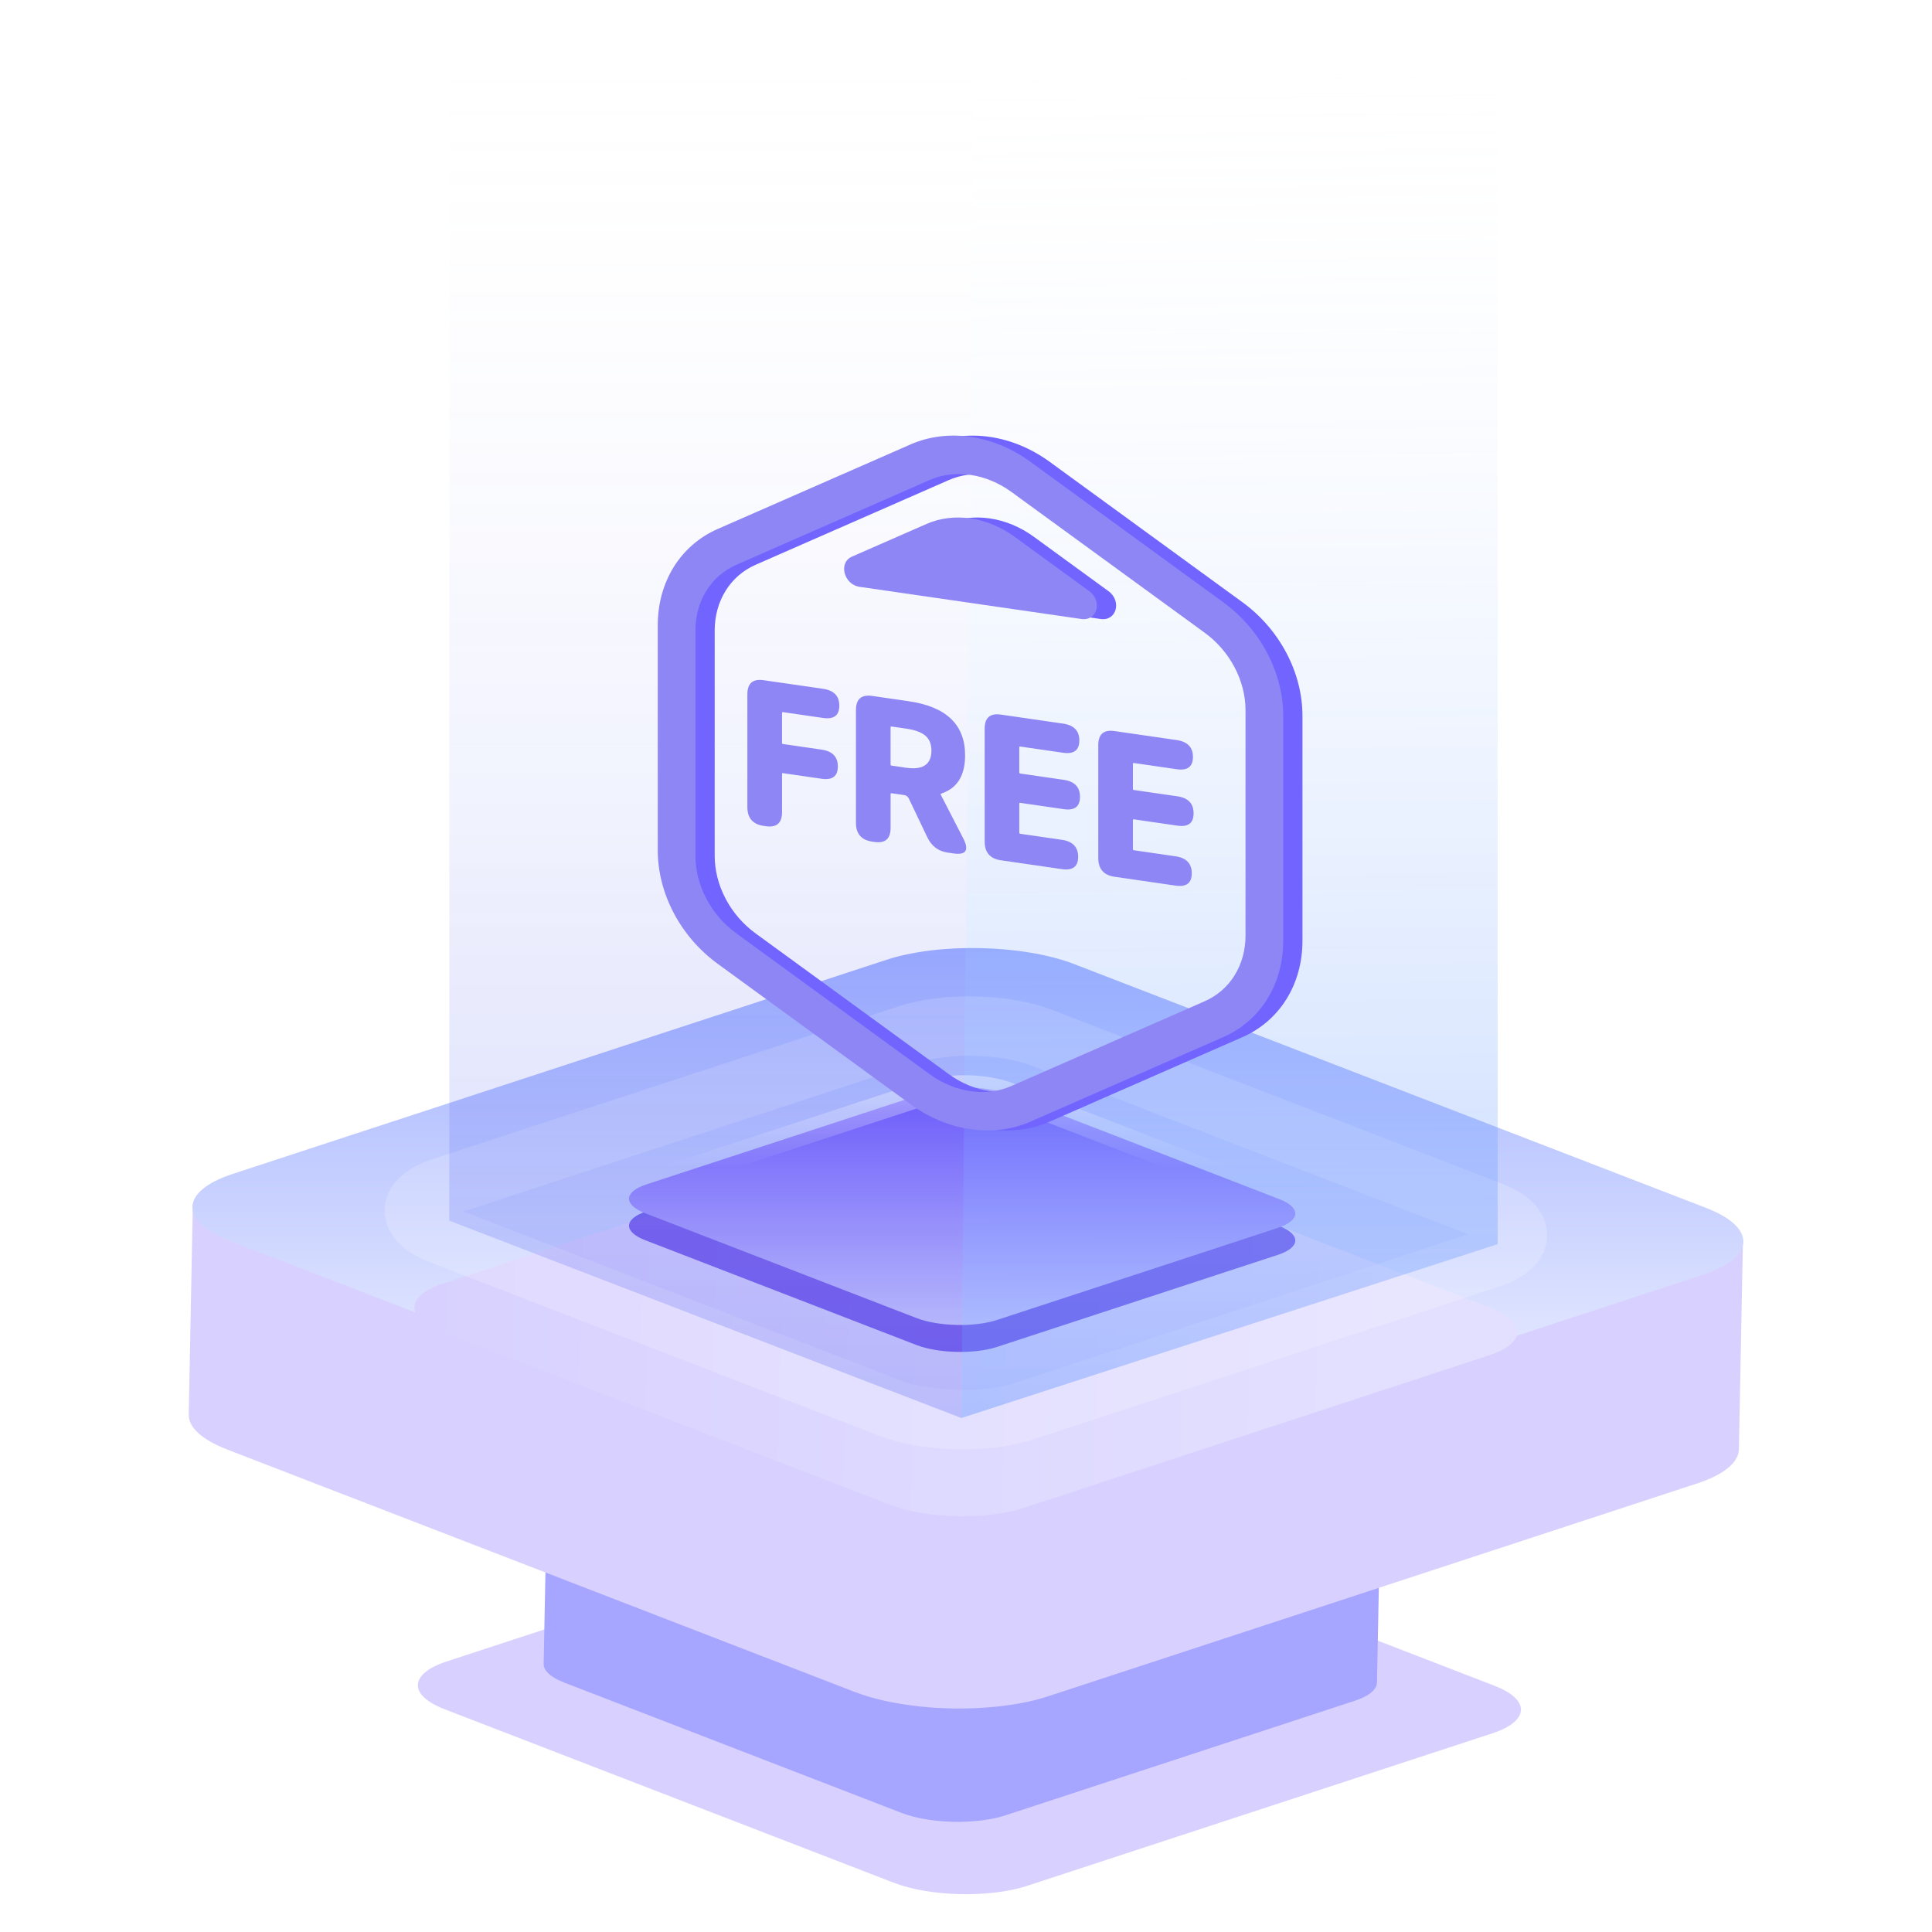
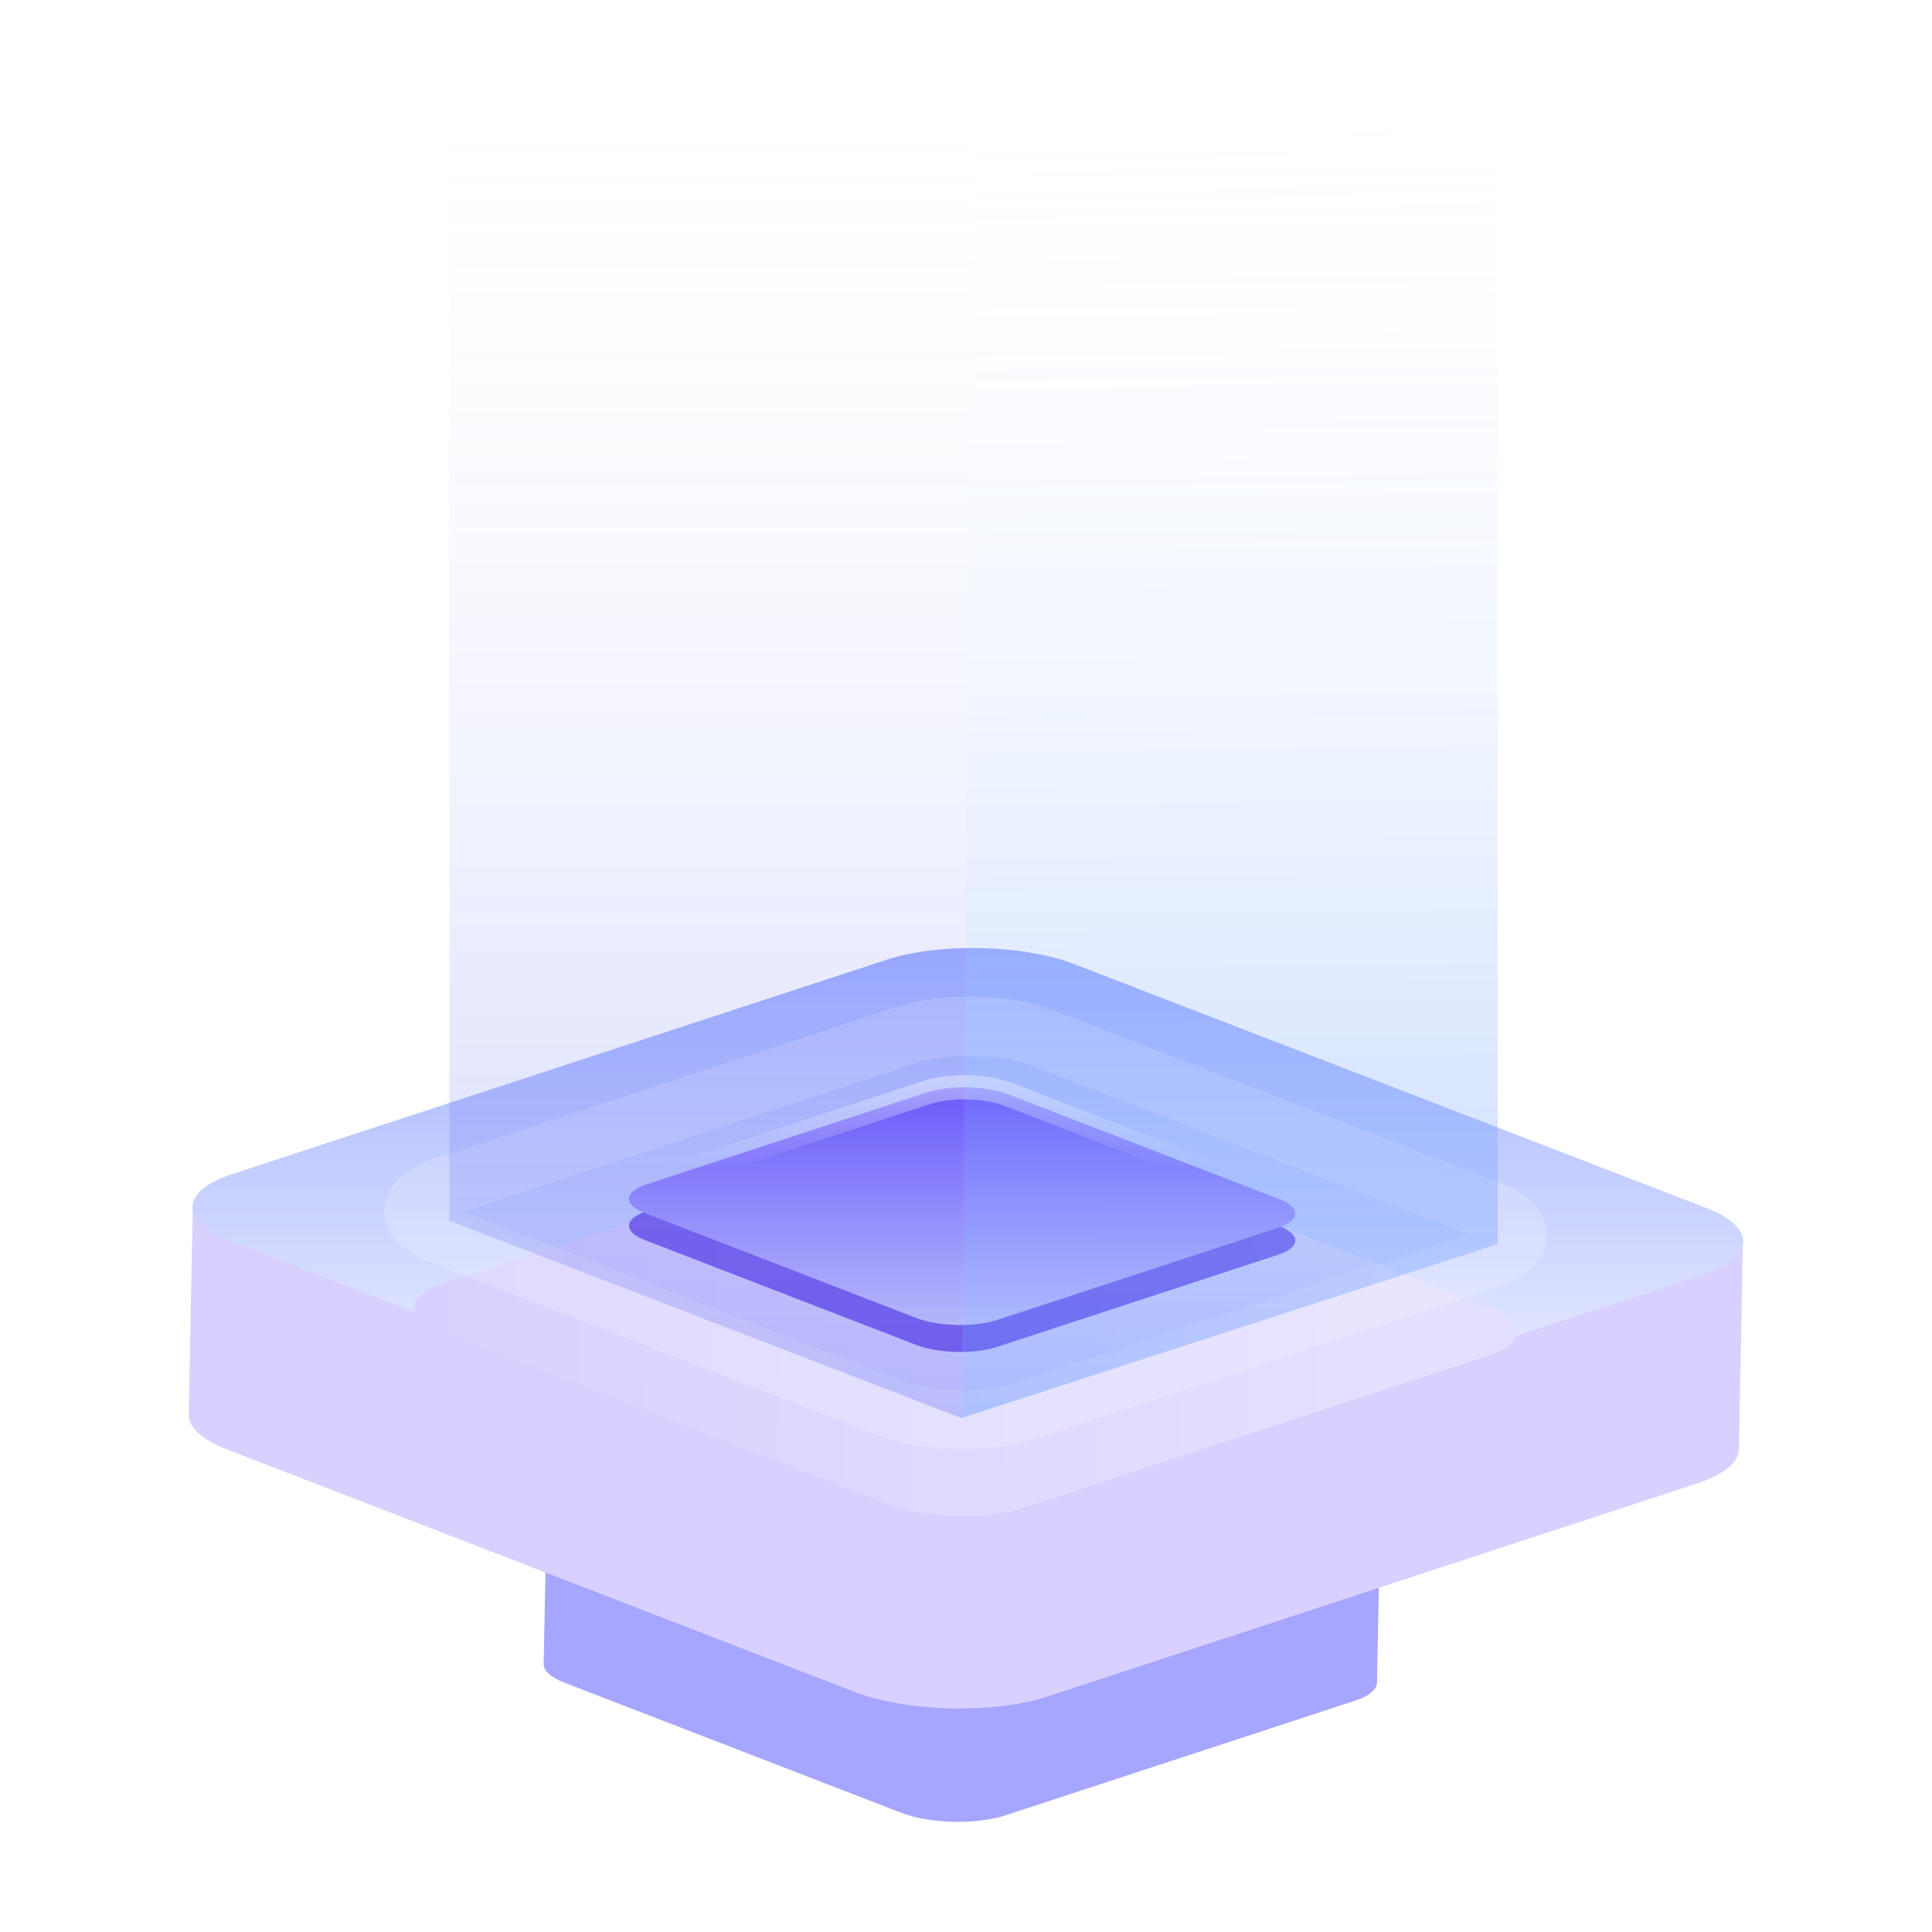
<svg xmlns="http://www.w3.org/2000/svg" width="80" height="80" viewBox="0 0 80 80" fill="none">
-   <path d="M61.883 69.803C63.381 70.383 63.34 71.266 61.788 71.776L42.536 78.088C40.986 78.596 38.506 78.54 37.008 77.96L18.399 70.771C16.901 70.191 16.943 69.308 18.494 68.798L37.746 62.486C39.296 61.978 41.776 62.035 43.274 62.614L61.883 69.803Z" fill="#D8D1FF" />
  <path d="M57.108 64.99C57.107 65.011 57.102 65.031 57.098 65.052C57.097 65.055 57.097 65.058 57.095 65.061C57.089 65.083 57.08 65.105 57.071 65.126C57.068 65.132 57.065 65.137 57.062 65.143C57.053 65.159 57.044 65.175 57.035 65.191C57.03 65.196 57.027 65.203 57.023 65.209C57.017 65.218 57.009 65.226 57.002 65.235L57.008 64.958C57.008 64.97 57.006 64.982 57.004 64.995C57.002 65.01 57 65.025 56.996 65.04C56.993 65.049 56.991 65.058 56.989 65.067C56.984 65.08 56.98 65.094 56.974 65.107C56.97 65.116 56.966 65.126 56.962 65.135C56.955 65.147 56.947 65.159 56.94 65.172C56.934 65.181 56.929 65.191 56.923 65.2C56.916 65.211 56.907 65.222 56.898 65.232C56.889 65.244 56.88 65.255 56.87 65.267C56.86 65.278 56.849 65.287 56.839 65.298C56.828 65.309 56.817 65.32 56.804 65.332C56.792 65.342 56.779 65.353 56.766 65.364C56.752 65.374 56.739 65.385 56.725 65.395C56.71 65.406 56.693 65.417 56.676 65.428C56.661 65.438 56.647 65.448 56.632 65.457C56.611 65.47 56.587 65.483 56.564 65.496C56.55 65.505 56.537 65.512 56.522 65.52C56.48 65.542 56.435 65.564 56.388 65.584C56.35 65.601 56.311 65.616 56.27 65.632C56.259 65.637 56.247 65.641 56.236 65.646C56.196 65.66 56.156 65.675 56.114 65.689L41.656 70.43C41.59 70.452 41.521 70.472 41.452 70.49C41.439 70.494 41.426 70.497 41.414 70.501C41.343 70.52 41.27 70.537 41.196 70.553C41.193 70.553 41.191 70.553 41.188 70.554C41.113 70.57 41.035 70.585 40.956 70.598C40.932 70.602 40.906 70.605 40.881 70.609C40.826 70.617 40.77 70.626 40.714 70.633C40.684 70.637 40.655 70.64 40.625 70.644C40.583 70.649 40.541 70.653 40.5 70.656C40.409 70.665 40.318 70.671 40.225 70.677C40.2 70.679 40.174 70.681 40.149 70.682C40.11 70.684 40.072 70.685 40.033 70.686C39.98 70.688 39.926 70.69 39.873 70.69C39.845 70.69 39.817 70.69 39.788 70.69C39.727 70.69 39.667 70.69 39.607 70.69C39.58 70.689 39.554 70.689 39.527 70.688C39.456 70.686 39.385 70.683 39.314 70.68C39.301 70.679 39.288 70.679 39.275 70.678C39.193 70.673 39.111 70.667 39.029 70.66C39.008 70.658 38.988 70.656 38.968 70.654C38.899 70.648 38.831 70.64 38.764 70.631C38.748 70.63 38.733 70.628 38.718 70.626C38.638 70.615 38.56 70.603 38.483 70.59C38.464 70.587 38.446 70.584 38.428 70.581C38.366 70.57 38.305 70.558 38.245 70.546C38.224 70.542 38.203 70.538 38.182 70.533C38.111 70.517 38.041 70.501 37.972 70.484C37.967 70.482 37.961 70.481 37.955 70.48C37.88 70.46 37.806 70.439 37.735 70.416C37.662 70.393 37.591 70.368 37.523 70.342C37.517 70.339 37.51 70.338 37.504 70.335L23.529 64.936C23.484 64.919 23.442 64.901 23.401 64.883C23.391 64.878 23.38 64.873 23.369 64.868C23.334 64.853 23.301 64.836 23.269 64.82C23.263 64.817 23.257 64.814 23.252 64.812C23.222 64.796 23.192 64.78 23.165 64.764C23.162 64.763 23.16 64.761 23.157 64.76C23.125 64.741 23.096 64.722 23.067 64.704C23.06 64.698 23.052 64.694 23.045 64.688C23.015 64.667 22.987 64.647 22.962 64.626C22.96 64.626 22.959 64.624 22.958 64.623C22.934 64.603 22.912 64.583 22.892 64.563C22.886 64.558 22.881 64.553 22.875 64.547C22.855 64.525 22.835 64.504 22.818 64.483C22.817 64.482 22.817 64.481 22.816 64.48C22.8 64.46 22.786 64.439 22.773 64.417C22.77 64.412 22.767 64.407 22.764 64.401C22.751 64.379 22.741 64.357 22.732 64.335C22.732 64.335 22.732 64.335 22.732 64.334C22.724 64.312 22.718 64.29 22.714 64.269C22.713 64.263 22.712 64.257 22.711 64.252C22.708 64.23 22.705 64.209 22.706 64.187L22.7 64.466C22.695 64.457 22.688 64.449 22.683 64.442C22.672 64.425 22.663 64.408 22.654 64.391C22.619 64.323 22.602 64.254 22.604 64.186L22.512 68.897C22.506 69.171 22.79 69.45 23.365 69.672L37.339 75.071C37.34 75.071 37.34 75.072 37.341 75.072C37.347 75.074 37.352 75.076 37.358 75.078C37.429 75.105 37.502 75.13 37.579 75.154C37.582 75.155 37.585 75.156 37.589 75.157C37.658 75.179 37.73 75.2 37.804 75.219C37.805 75.219 37.806 75.219 37.807 75.219C37.812 75.221 37.818 75.222 37.823 75.223C37.882 75.239 37.943 75.254 38.004 75.267C38.017 75.269 38.029 75.272 38.041 75.274C38.063 75.279 38.085 75.283 38.107 75.288C38.136 75.294 38.166 75.3 38.196 75.306C38.228 75.312 38.262 75.318 38.295 75.323C38.314 75.327 38.333 75.331 38.353 75.333C38.364 75.335 38.374 75.337 38.385 75.339C38.447 75.349 38.51 75.358 38.573 75.367C38.581 75.368 38.587 75.369 38.595 75.369C38.61 75.372 38.627 75.374 38.642 75.375C38.682 75.38 38.723 75.386 38.764 75.39C38.794 75.393 38.824 75.396 38.854 75.399C38.874 75.401 38.896 75.403 38.916 75.405C38.93 75.406 38.944 75.407 38.958 75.409C39.025 75.415 39.092 75.419 39.158 75.424C39.162 75.424 39.166 75.424 39.17 75.424C39.184 75.425 39.197 75.425 39.211 75.426C39.262 75.428 39.314 75.432 39.366 75.433C39.387 75.434 39.408 75.434 39.43 75.435C39.457 75.436 39.485 75.437 39.512 75.437C39.536 75.438 39.561 75.438 39.584 75.438C39.623 75.438 39.661 75.438 39.699 75.438C39.729 75.438 39.758 75.438 39.787 75.438C39.798 75.438 39.81 75.438 39.822 75.438C39.865 75.437 39.908 75.434 39.952 75.433C39.992 75.431 40.032 75.43 40.072 75.428C40.08 75.428 40.087 75.428 40.095 75.428C40.113 75.427 40.131 75.424 40.149 75.424C40.245 75.418 40.34 75.41 40.434 75.401C40.452 75.4 40.471 75.399 40.489 75.397C40.514 75.395 40.54 75.391 40.565 75.388C40.596 75.385 40.627 75.381 40.657 75.378C40.715 75.37 40.773 75.362 40.831 75.353C40.857 75.349 40.883 75.346 40.909 75.341C40.99 75.328 41.071 75.314 41.149 75.297C41.153 75.296 41.157 75.296 41.161 75.295C41.226 75.281 41.29 75.267 41.352 75.251C41.362 75.248 41.372 75.245 41.383 75.242C41.396 75.239 41.409 75.235 41.422 75.232C41.494 75.212 41.566 75.192 41.633 75.169L56.091 70.428C56.116 70.42 56.14 70.412 56.164 70.403C56.17 70.401 56.176 70.398 56.182 70.396C56.201 70.389 56.219 70.383 56.237 70.376C56.255 70.369 56.272 70.362 56.288 70.356C56.306 70.349 56.323 70.342 56.34 70.335C56.351 70.33 56.362 70.326 56.373 70.321C56.376 70.32 56.379 70.318 56.383 70.317C56.428 70.296 56.473 70.275 56.514 70.253C56.517 70.252 56.521 70.25 56.524 70.248C56.529 70.246 56.534 70.243 56.539 70.24C56.572 70.223 56.602 70.205 56.632 70.187C56.635 70.184 56.64 70.183 56.643 70.18C56.645 70.18 56.646 70.179 56.647 70.178C56.677 70.158 56.706 70.139 56.732 70.119C56.734 70.117 56.737 70.116 56.739 70.114C56.744 70.111 56.748 70.106 56.752 70.103C56.77 70.088 56.789 70.073 56.806 70.058C56.81 70.055 56.814 70.052 56.818 70.047C56.82 70.045 56.822 70.043 56.825 70.041C56.845 70.021 56.865 70.002 56.883 69.982C56.883 69.982 56.883 69.982 56.884 69.981C56.901 69.961 56.916 69.941 56.93 69.92C56.932 69.918 56.934 69.916 56.935 69.914C56.938 69.911 56.939 69.906 56.942 69.902C56.952 69.887 56.961 69.87 56.969 69.855C56.971 69.851 56.974 69.847 56.975 69.843C56.976 69.842 56.977 69.839 56.978 69.838C56.988 69.816 56.996 69.794 57.002 69.773C57.002 69.772 57.003 69.771 57.003 69.77C57.004 69.768 57.004 69.765 57.005 69.763C57.01 69.743 57.014 69.722 57.016 69.701C57.016 69.698 57.017 69.695 57.017 69.692C57.018 69.684 57.018 69.678 57.018 69.67L57.11 64.959C57.111 64.97 57.109 64.981 57.108 64.99Z" fill="#A6A5FF" />
  <path d="M72.171 51.31C72.168 51.349 72.161 51.387 72.152 51.425C72.15 51.431 72.15 51.437 72.147 51.442C72.135 51.483 72.12 51.522 72.101 51.562C72.097 51.573 72.091 51.583 72.085 51.594C72.069 51.623 72.052 51.654 72.034 51.683C72.026 51.693 72.02 51.706 72.013 51.716C72.002 51.733 71.987 51.748 71.975 51.765L71.985 51.249C71.985 51.272 71.981 51.295 71.978 51.318C71.975 51.347 71.97 51.374 71.963 51.402C71.958 51.419 71.953 51.435 71.949 51.452C71.941 51.477 71.932 51.503 71.921 51.527C71.914 51.544 71.906 51.562 71.898 51.579C71.886 51.602 71.873 51.625 71.859 51.649C71.848 51.666 71.837 51.684 71.827 51.701C71.813 51.721 71.796 51.741 71.781 51.76C71.764 51.782 71.747 51.803 71.728 51.824C71.709 51.844 71.689 51.863 71.671 51.882C71.65 51.904 71.63 51.924 71.606 51.945C71.583 51.965 71.558 51.985 71.534 52.004C71.509 52.024 71.485 52.044 71.459 52.062C71.43 52.084 71.4 52.104 71.368 52.125C71.34 52.143 71.314 52.162 71.285 52.178C71.246 52.203 71.201 52.227 71.159 52.252C71.133 52.267 71.108 52.281 71.081 52.296C71.003 52.337 70.919 52.377 70.831 52.415C70.76 52.445 70.689 52.474 70.612 52.505C70.591 52.512 70.57 52.52 70.548 52.529C70.475 52.557 70.4 52.584 70.321 52.61L43.427 61.43C43.305 61.47 43.177 61.506 43.047 61.541C43.024 61.547 43 61.553 42.977 61.561C42.844 61.596 42.71 61.628 42.571 61.657C42.566 61.659 42.562 61.659 42.557 61.66C42.417 61.689 42.272 61.717 42.126 61.741C42.08 61.749 42.032 61.755 41.985 61.763C41.883 61.778 41.779 61.793 41.674 61.807C41.619 61.814 41.564 61.82 41.509 61.827C41.431 61.836 41.354 61.843 41.276 61.849C41.107 61.866 40.937 61.878 40.765 61.889C40.718 61.892 40.67 61.895 40.623 61.898C40.551 61.901 40.48 61.903 40.408 61.906C40.309 61.909 40.21 61.913 40.111 61.913C40.059 61.913 40.005 61.913 39.952 61.913C39.839 61.913 39.728 61.913 39.615 61.912C39.566 61.91 39.517 61.91 39.467 61.909C39.334 61.906 39.203 61.9 39.07 61.894C39.046 61.892 39.021 61.892 38.998 61.891C38.844 61.881 38.692 61.869 38.539 61.857C38.501 61.854 38.465 61.849 38.426 61.846C38.298 61.834 38.172 61.82 38.047 61.804C38.018 61.801 37.99 61.797 37.961 61.793C37.813 61.773 37.668 61.752 37.525 61.727C37.49 61.721 37.456 61.715 37.421 61.709C37.307 61.689 37.194 61.668 37.083 61.645C37.043 61.637 37.003 61.63 36.965 61.621C36.832 61.592 36.703 61.561 36.575 61.529C36.564 61.526 36.553 61.525 36.543 61.521C36.402 61.485 36.265 61.445 36.132 61.403C35.996 61.36 35.865 61.314 35.739 61.265C35.728 61.261 35.714 61.258 35.704 61.253L9.708 51.21C9.624 51.178 9.546 51.144 9.47 51.111C9.45 51.101 9.43 51.092 9.41 51.083C9.345 51.054 9.282 51.024 9.223 50.993C9.212 50.989 9.201 50.982 9.192 50.978C9.136 50.949 9.081 50.918 9.029 50.889C9.024 50.886 9.02 50.883 9.015 50.882C8.956 50.847 8.901 50.812 8.847 50.776C8.834 50.767 8.82 50.758 8.806 50.748C8.751 50.709 8.699 50.671 8.652 50.633C8.649 50.632 8.647 50.629 8.644 50.627C8.6 50.59 8.559 50.552 8.521 50.516C8.51 50.505 8.501 50.496 8.49 50.485C8.452 50.446 8.416 50.406 8.384 50.366C8.382 50.365 8.382 50.363 8.381 50.362C8.35 50.324 8.324 50.284 8.301 50.244C8.295 50.233 8.289 50.224 8.283 50.214C8.26 50.172 8.24 50.133 8.225 50.092C8.225 50.09 8.225 50.09 8.225 50.089C8.21 50.049 8.199 50.008 8.191 49.968C8.19 49.957 8.187 49.947 8.185 49.938C8.179 49.896 8.175 49.857 8.176 49.816L8.165 50.334C8.155 50.319 8.143 50.304 8.133 50.29C8.114 50.258 8.095 50.227 8.079 50.195C8.014 50.069 7.982 49.941 7.985 49.814L7.815 58.577C7.804 59.087 8.332 59.605 9.401 60.019L35.397 70.062C35.398 70.062 35.398 70.064 35.4 70.064C35.411 70.068 35.421 70.071 35.432 70.074C35.565 70.125 35.7 70.172 35.842 70.216C35.849 70.218 35.855 70.221 35.861 70.222C35.99 70.263 36.125 70.302 36.262 70.337C36.263 70.337 36.265 70.337 36.267 70.338C36.277 70.341 36.288 70.343 36.297 70.346C36.407 70.375 36.52 70.402 36.634 70.427C36.657 70.431 36.68 70.436 36.703 70.441C36.742 70.45 36.784 70.457 36.825 70.466C36.88 70.477 36.935 70.489 36.991 70.5C37.05 70.511 37.113 70.521 37.174 70.532C37.211 70.538 37.246 70.546 37.282 70.55C37.302 70.553 37.322 70.558 37.342 70.561C37.458 70.579 37.575 70.596 37.693 70.613C37.706 70.614 37.719 70.616 37.732 70.617C37.761 70.622 37.792 70.625 37.821 70.628C37.896 70.637 37.97 70.648 38.047 70.656C38.103 70.662 38.16 70.666 38.214 70.672C38.252 70.675 38.292 70.68 38.33 70.683C38.356 70.686 38.382 70.688 38.408 70.691C38.532 70.701 38.657 70.71 38.78 70.718C38.788 70.718 38.796 70.718 38.803 70.72C38.828 70.721 38.854 70.721 38.878 70.723C38.974 70.727 39.07 70.733 39.166 70.736C39.206 70.738 39.246 70.738 39.287 70.74C39.337 70.741 39.389 70.743 39.439 70.743C39.483 70.744 39.529 70.746 39.574 70.746C39.645 70.746 39.715 70.746 39.787 70.744C39.842 70.744 39.897 70.744 39.95 70.744C39.972 70.744 39.993 70.744 40.014 70.744C40.095 70.743 40.176 70.738 40.257 70.735C40.332 70.732 40.406 70.73 40.48 70.727C40.495 70.727 40.509 70.726 40.524 70.726C40.557 70.724 40.59 70.72 40.623 70.718C40.801 70.707 40.978 70.694 41.154 70.677C41.187 70.674 41.222 70.672 41.256 70.669C41.303 70.665 41.351 70.659 41.398 70.653C41.454 70.646 41.512 70.639 41.569 70.633C41.677 70.619 41.785 70.604 41.892 70.587C41.941 70.579 41.988 70.573 42.037 70.566C42.188 70.54 42.339 70.514 42.484 70.483C42.492 70.482 42.499 70.48 42.507 70.479C42.627 70.453 42.746 70.427 42.861 70.396C42.881 70.392 42.899 70.386 42.919 70.381C42.943 70.375 42.968 70.367 42.992 70.361C43.126 70.325 43.259 70.286 43.384 70.245L70.28 61.425C70.326 61.41 70.37 61.395 70.414 61.38C70.426 61.375 70.437 61.37 70.449 61.366C70.484 61.354 70.518 61.341 70.552 61.328C70.584 61.316 70.615 61.303 70.646 61.291C70.678 61.277 70.71 61.265 70.742 61.251C70.762 61.244 70.783 61.235 70.803 61.227C70.809 61.224 70.815 61.221 70.822 61.218C70.907 61.18 70.989 61.14 71.066 61.1C71.072 61.097 71.079 61.094 71.085 61.091C71.094 61.087 71.104 61.081 71.113 61.076C71.174 61.044 71.23 61.01 71.285 60.977C71.291 60.972 71.3 60.969 71.306 60.965C71.31 60.963 71.311 60.962 71.313 60.96C71.369 60.923 71.422 60.888 71.471 60.85C71.476 60.847 71.48 60.844 71.485 60.841C71.494 60.835 71.5 60.827 71.508 60.821C71.543 60.794 71.578 60.765 71.609 60.737C71.616 60.731 71.624 60.725 71.632 60.718C71.636 60.713 71.639 60.708 71.644 60.705C71.682 60.669 71.718 60.632 71.752 60.596C71.752 60.596 71.752 60.596 71.754 60.594C71.785 60.556 71.814 60.519 71.84 60.481C71.844 60.477 71.847 60.474 71.85 60.469C71.854 60.463 71.857 60.455 71.862 60.448C71.88 60.419 71.897 60.388 71.912 60.359C71.915 60.352 71.921 60.345 71.924 60.338C71.926 60.335 71.927 60.33 71.929 60.327C71.947 60.287 71.963 60.246 71.975 60.207C71.975 60.205 71.976 60.203 71.976 60.202C71.978 60.197 71.978 60.193 71.979 60.188C71.988 60.15 71.996 60.112 71.999 60.074C71.999 60.068 72.002 60.062 72.002 60.056C72.004 60.042 72.004 60.03 72.004 60.016L72.174 51.252C72.176 51.272 72.173 51.292 72.171 51.31Z" fill="#D8D1FF" />
  <path d="M70.644 50.016C72.751 50.829 72.692 52.071 70.512 52.785L43.444 61.65C41.264 62.364 37.778 62.283 35.671 61.47L9.509 51.376C7.403 50.563 7.461 49.322 9.641 48.607L36.709 39.743C38.889 39.028 42.376 39.109 44.482 39.922L70.644 50.016Z" fill="url(#paint0_linear_4308_23495)" />
  <g filter="url(#filter0_i_4308_23495)">
    <path d="M61.736 50.154C63.234 50.734 63.193 51.617 61.642 52.126L42.389 58.439C40.84 58.947 38.359 58.89 36.861 58.31L18.253 51.121C16.755 50.541 16.796 49.658 18.348 49.149L37.6 42.837C39.15 42.329 41.63 42.385 43.128 42.965L61.736 50.154Z" fill="url(#paint1_linear_4308_23495)" />
  </g>
  <path d="M61.736 50.154C63.234 50.734 63.193 51.617 61.642 52.126L42.389 58.439C40.84 58.947 38.359 58.89 36.861 58.31L18.253 51.121C16.755 50.541 16.796 49.658 18.348 49.149L37.6 42.837C39.15 42.329 41.63 42.385 43.128 42.965L61.736 50.154Z" stroke="white" stroke-opacity="0.19" stroke-width="2.46" stroke-miterlimit="10" />
  <g filter="url(#filter1_f_4308_23495)">
    <path d="M52.973 50.769C53.877 51.119 53.853 51.653 52.916 51.96L41.288 55.772C40.352 56.079 38.854 56.043 37.948 55.694L26.709 51.351C25.805 51.002 25.829 50.468 26.767 50.16L38.395 46.349C39.331 46.041 40.828 46.077 41.734 46.427L52.973 50.769Z" fill="#2C00DC" fill-opacity="0.5" />
  </g>
  <path d="M52.973 49.653C53.877 50.002 53.853 50.536 52.916 50.843L41.288 54.656C40.352 54.962 38.854 54.927 37.948 54.577L26.709 50.235C25.805 49.885 25.829 49.351 26.767 49.044L38.395 45.232C39.331 44.925 40.828 44.961 41.734 45.31L52.973 49.653Z" fill="url(#paint2_linear_4308_23495)" stroke="url(#paint3_linear_4308_23495)" stroke-miterlimit="10" />
  <path opacity="0.3" d="M18.605 1.488V50.545L39.81 58.717L40.309 1.986L18.605 1.488Z" fill="url(#paint4_linear_4308_23495)" />
  <path opacity="0.3" d="M62.014 2.461V51.518L39.81 58.717L40.31 1.986L62.014 2.461Z" fill="url(#paint5_linear_4308_23495)" />
  <g clip-path="url(#clip0_4308_23495)">
    <path d="M45.896 24.476L42.804 22.223C42.25 21.82 41.622 21.559 40.983 21.466C40.344 21.374 39.716 21.453 39.163 21.695L36.07 23.051C35.505 23.299 35.736 24.205 36.389 24.299L45.578 25.632C46.23 25.726 46.462 24.887 45.896 24.476Z" fill="#7164FF" />
    <path d="M40.982 46.758C40.115 46.634 39.264 46.28 38.512 45.734L30.503 39.9C29.753 39.352 29.13 38.632 28.697 37.81C28.263 36.989 28.035 36.095 28.033 35.219V25.874C28.035 24.998 28.263 24.171 28.697 23.475C29.13 22.78 29.753 22.24 30.503 21.909L38.512 18.398C39.264 18.07 40.115 17.964 40.982 18.09C41.849 18.215 42.701 18.569 43.453 19.114L51.462 24.948C52.212 25.496 52.834 26.217 53.268 27.038C53.701 27.859 53.93 28.753 53.932 29.629V38.974C53.93 39.85 53.701 40.677 53.268 41.373C52.834 42.069 52.212 42.608 51.462 42.939L43.453 46.45C42.701 46.779 41.849 46.885 40.982 46.758ZM40.982 19.666C40.389 19.579 39.806 19.652 39.293 19.877L31.284 23.388C30.77 23.614 30.344 23.983 30.048 24.459C29.751 24.935 29.595 25.501 29.594 26.1V35.445C29.595 36.045 29.751 36.656 30.048 37.218C30.344 37.78 30.77 38.273 31.284 38.648L39.293 44.482C39.807 44.855 40.389 45.097 40.982 45.183C41.575 45.269 42.158 45.196 42.672 44.972L50.681 41.46C51.194 41.234 51.62 40.865 51.917 40.389C52.214 39.913 52.37 39.347 52.371 38.748V29.403C52.37 28.803 52.214 28.192 51.917 27.63C51.62 27.068 51.194 26.575 50.681 26.201L42.672 20.367C42.158 19.993 41.575 19.751 40.982 19.666Z" fill="#7164FF" />
    <path d="M45.099 24.476L42.007 22.223C41.453 21.82 40.825 21.559 40.186 21.466C39.547 21.374 38.919 21.453 38.366 21.695L35.273 23.051C34.708 23.299 34.94 24.205 35.592 24.299L44.781 25.632C45.433 25.726 45.665 24.887 45.099 24.476Z" fill="#8F86F5" />
-     <path d="M40.185 46.758C39.319 46.633 38.467 46.28 37.715 45.734L29.706 39.9C28.956 39.352 28.334 38.631 27.9 37.81C27.467 36.988 27.238 36.095 27.236 35.219V25.874C27.238 24.998 27.467 24.171 27.9 23.475C28.334 22.779 28.956 22.239 29.706 21.909L37.715 18.398C38.467 18.07 39.319 17.963 40.185 18.089C41.052 18.215 41.904 18.568 42.656 19.114L50.665 24.948C51.415 25.496 52.038 26.216 52.471 27.038C52.904 27.859 53.133 28.753 53.135 29.629V38.974C53.133 39.85 52.904 40.677 52.471 41.373C52.038 42.068 51.415 42.608 50.665 42.939L42.656 46.45C41.904 46.778 41.053 46.885 40.185 46.758ZM40.185 19.665C39.592 19.579 39.01 19.652 38.496 19.876L30.487 23.388C29.974 23.614 29.547 23.983 29.251 24.459C28.954 24.935 28.798 25.501 28.797 26.1V35.445C28.798 36.044 28.954 36.656 29.251 37.218C29.547 37.78 29.974 38.273 30.487 38.647L38.496 44.481C39.01 44.855 39.593 45.096 40.185 45.182C40.779 45.268 41.361 45.196 41.875 44.971L49.884 41.46C50.398 41.234 50.824 40.864 51.12 40.389C51.417 39.913 51.573 39.347 51.574 38.748V29.402C51.573 28.803 51.417 28.192 51.12 27.63C50.824 27.068 50.398 26.575 49.884 26.2L41.875 20.366C41.361 19.993 40.779 19.751 40.185 19.665Z" fill="#8F86F5" />
    <path d="M31.62 34.199C31.172 34.133 30.947 33.874 30.947 33.421V28.748C30.947 28.295 31.172 28.1 31.62 28.166L34.081 28.522C34.53 28.587 34.754 28.82 34.754 29.219C34.754 29.624 34.53 29.794 34.081 29.729L32.422 29.488C32.417 29.487 32.411 29.486 32.406 29.487C32.401 29.488 32.396 29.491 32.392 29.494C32.388 29.497 32.385 29.502 32.383 29.507C32.382 29.512 32.381 29.517 32.382 29.523V30.762C32.381 30.767 32.382 30.773 32.383 30.779C32.385 30.784 32.388 30.789 32.392 30.794C32.396 30.799 32.401 30.802 32.406 30.805C32.411 30.807 32.416 30.808 32.422 30.808L34.02 31.04C34.469 31.105 34.693 31.337 34.693 31.737C34.693 32.142 34.469 32.312 34.02 32.247L32.422 32.015C32.417 32.014 32.411 32.014 32.406 32.015C32.401 32.016 32.397 32.018 32.393 32.021C32.389 32.025 32.386 32.029 32.385 32.034C32.383 32.039 32.382 32.044 32.383 32.05V33.629C32.383 34.082 32.159 34.276 31.71 34.211L31.62 34.199ZM36.117 34.85C35.668 34.785 35.443 34.526 35.443 34.073V29.4C35.443 28.947 35.668 28.752 36.117 28.817L37.631 29.037C39.186 29.262 39.964 30.009 39.963 31.278C39.963 32.115 39.635 32.642 38.978 32.86C38.951 32.867 38.943 32.882 38.954 32.905L39.883 34.709C40.139 35.204 40.006 35.414 39.483 35.339L39.233 35.302C38.853 35.247 38.575 35.037 38.399 34.671L37.631 33.063C37.613 33.025 37.585 32.991 37.551 32.966C37.517 32.941 37.478 32.926 37.439 32.922L36.918 32.846C36.913 32.844 36.907 32.844 36.902 32.845C36.897 32.846 36.892 32.848 36.888 32.852C36.884 32.855 36.881 32.859 36.879 32.864C36.877 32.87 36.877 32.875 36.878 32.881V34.282C36.878 34.735 36.653 34.929 36.205 34.864L36.117 34.85ZM36.877 31.657C36.877 31.662 36.877 31.668 36.879 31.673C36.881 31.679 36.884 31.684 36.888 31.689C36.891 31.693 36.896 31.697 36.901 31.699C36.907 31.702 36.912 31.703 36.918 31.703L37.519 31.79C38.218 31.892 38.568 31.654 38.568 31.076C38.568 30.8 38.478 30.59 38.296 30.445C38.13 30.313 37.871 30.221 37.519 30.171L36.918 30.083C36.913 30.082 36.907 30.081 36.902 30.082C36.896 30.083 36.892 30.086 36.888 30.089C36.884 30.092 36.881 30.097 36.879 30.102C36.877 30.107 36.877 30.113 36.877 30.118V31.657ZM41.446 35.623C40.997 35.558 40.773 35.299 40.773 34.845V30.173C40.773 29.719 40.997 29.525 41.446 29.59L44.02 29.963C44.469 30.028 44.693 30.261 44.693 30.66C44.693 31.065 44.469 31.235 44.02 31.17L42.247 30.913C42.242 30.911 42.236 30.911 42.231 30.912C42.226 30.913 42.221 30.915 42.217 30.919C42.213 30.922 42.211 30.926 42.209 30.931C42.207 30.936 42.206 30.942 42.207 30.948V31.984C42.206 31.989 42.207 31.995 42.209 32.001C42.211 32.006 42.213 32.011 42.217 32.016C42.221 32.02 42.226 32.024 42.231 32.026C42.236 32.029 42.242 32.03 42.247 32.03L44.047 32.291C44.495 32.356 44.72 32.591 44.72 32.996C44.72 33.401 44.495 33.571 44.047 33.506L42.247 33.245C42.242 33.244 42.236 33.243 42.231 33.244C42.226 33.245 42.221 33.248 42.217 33.251C42.213 33.255 42.211 33.259 42.209 33.264C42.207 33.269 42.207 33.274 42.207 33.28V34.478C42.206 34.484 42.207 34.489 42.209 34.495C42.211 34.501 42.213 34.506 42.217 34.51C42.221 34.515 42.226 34.518 42.231 34.521C42.236 34.523 42.242 34.525 42.247 34.525L43.971 34.775C44.419 34.84 44.644 35.075 44.644 35.48C44.644 35.884 44.419 36.054 43.971 35.989L41.446 35.623ZM46.15 36.305C45.701 36.24 45.477 35.981 45.477 35.528V30.855C45.477 30.401 45.701 30.207 46.15 30.272L48.724 30.645C49.173 30.71 49.398 30.943 49.398 31.342C49.398 31.747 49.173 31.917 48.724 31.852L46.952 31.595C46.946 31.593 46.941 31.593 46.936 31.594C46.93 31.595 46.926 31.597 46.922 31.601C46.918 31.604 46.915 31.608 46.913 31.613C46.911 31.619 46.911 31.624 46.912 31.63V32.666C46.911 32.672 46.911 32.677 46.913 32.683C46.915 32.688 46.918 32.694 46.922 32.698C46.926 32.703 46.93 32.706 46.936 32.709C46.941 32.711 46.946 32.712 46.952 32.712L48.751 32.973C49.2 33.038 49.424 33.273 49.424 33.678C49.424 34.084 49.2 34.254 48.751 34.188L46.952 33.927C46.946 33.926 46.941 33.925 46.935 33.926C46.93 33.927 46.925 33.93 46.922 33.933C46.918 33.936 46.915 33.941 46.913 33.946C46.911 33.951 46.911 33.956 46.912 33.962V35.161C46.911 35.166 46.911 35.172 46.913 35.177C46.915 35.183 46.918 35.188 46.922 35.192C46.926 35.197 46.93 35.2 46.936 35.203C46.941 35.205 46.946 35.207 46.952 35.207L48.675 35.457C49.124 35.522 49.349 35.757 49.349 36.162C49.349 36.567 49.124 36.736 48.675 36.671L46.15 36.305Z" fill="#8F86F5" />
  </g>
  <defs>
    <filter id="filter0_i_4308_23495" x="15.926" y="41.26" width="48.137" height="22.755" filterUnits="userSpaceOnUse" color-interpolation-filters="sRGB">
      <feFlood flood-opacity="0" result="BackgroundImageFix" />
      <feBlend mode="normal" in="SourceGraphic" in2="BackgroundImageFix" result="shape" />
      <feColorMatrix in="SourceAlpha" type="matrix" values="0 0 0 0 0 0 0 0 0 0 0 0 0 0 0 0 0 0 127 0" result="hardAlpha" />
      <feOffset dy="4" />
      <feGaussianBlur stdDeviation="2.5" />
      <feComposite in2="hardAlpha" operator="arithmetic" k2="-1" k3="1" />
      <feColorMatrix type="matrix" values="0 0 0 0 0.213 0 0 0 0 0.28 0 0 0 0 0.883 0 0 0 1 0" />
      <feBlend mode="normal" in2="shape" result="effect1_innerShadow_4308_23495" />
    </filter>
    <filter id="filter1_f_4308_23495" x="16.047" y="36.139" width="47.588" height="29.841" filterUnits="userSpaceOnUse" color-interpolation-filters="sRGB">
      <feFlood flood-opacity="0" result="BackgroundImageFix" />
      <feBlend mode="normal" in="SourceGraphic" in2="BackgroundImageFix" result="shape" />
      <feGaussianBlur stdDeviation="5" result="effect1_foregroundBlur_4308_23495" />
    </filter>
    <linearGradient id="paint0_linear_4308_23495" x1="40.077" y1="39.256" x2="40.077" y2="62.137" gradientUnits="userSpaceOnUse">
      <stop stop-color="#A0B0FF" />
      <stop offset="1" stop-color="#F9FAFF" />
    </linearGradient>
    <linearGradient id="paint1_linear_4308_23495" x1="17.117" y1="50.232" x2="62.605" y2="51.535" gradientUnits="userSpaceOnUse">
      <stop stop-color="#D8D1FF" />
      <stop offset="0.914" stop-color="#E3E0FF" />
    </linearGradient>
    <linearGradient id="paint2_linear_4308_23495" x1="39.841" y1="45.023" x2="39.841" y2="54.864" gradientUnits="userSpaceOnUse">
      <stop stop-color="#715BFD" />
      <stop offset="1" stop-color="#D6D2FF" />
    </linearGradient>
    <linearGradient id="paint3_linear_4308_23495" x1="39.841" y1="41.674" x2="39.841" y2="48.372" gradientUnits="userSpaceOnUse">
      <stop stop-color="white" />
      <stop offset="1" stop-color="white" stop-opacity="0" />
    </linearGradient>
    <linearGradient id="paint4_linear_4308_23495" x1="29.458" y1="58.717" x2="29.458" y2="1.488" gradientUnits="userSpaceOnUse">
      <stop stop-color="#0017E9" stop-opacity="0.6" />
      <stop offset="1" stop-color="white" stop-opacity="0" />
    </linearGradient>
    <linearGradient id="paint5_linear_4308_23495" x1="50.912" y1="58.717" x2="50.327" y2="1.395" gradientUnits="userSpaceOnUse">
      <stop stop-color="#2E75FF" />
      <stop offset="1" stop-color="white" stop-opacity="0" />
    </linearGradient>
    <clipPath id="clip0_4308_23495">
-       <rect width="28.669" height="30.702" fill="white" transform="matrix(0.99 0.143 0 1 26 14)" />
-     </clipPath>
+       </clipPath>
  </defs>
</svg>